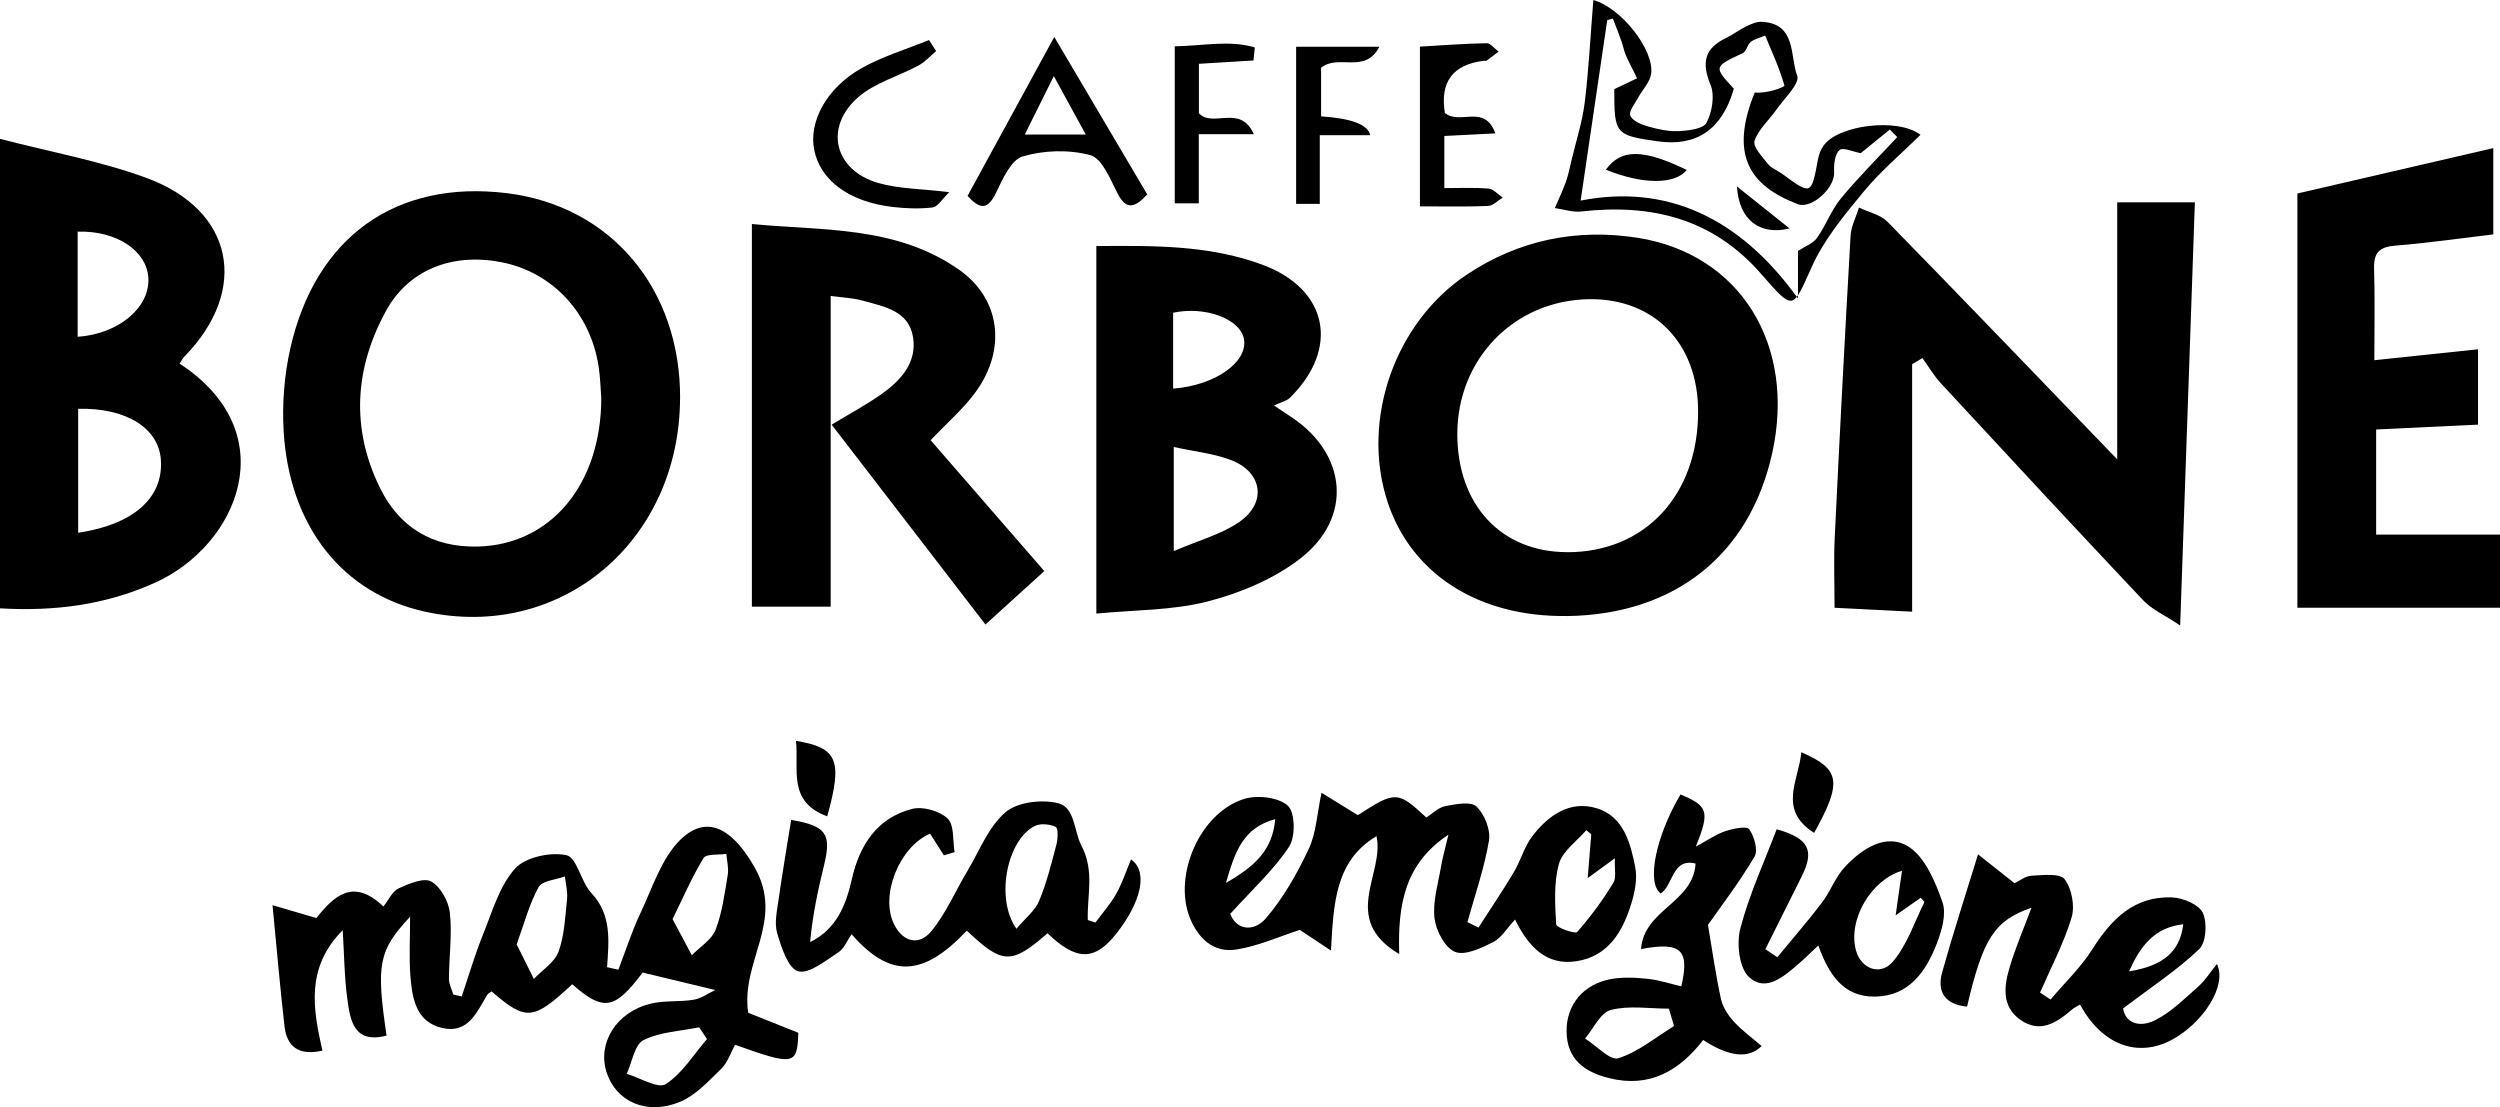
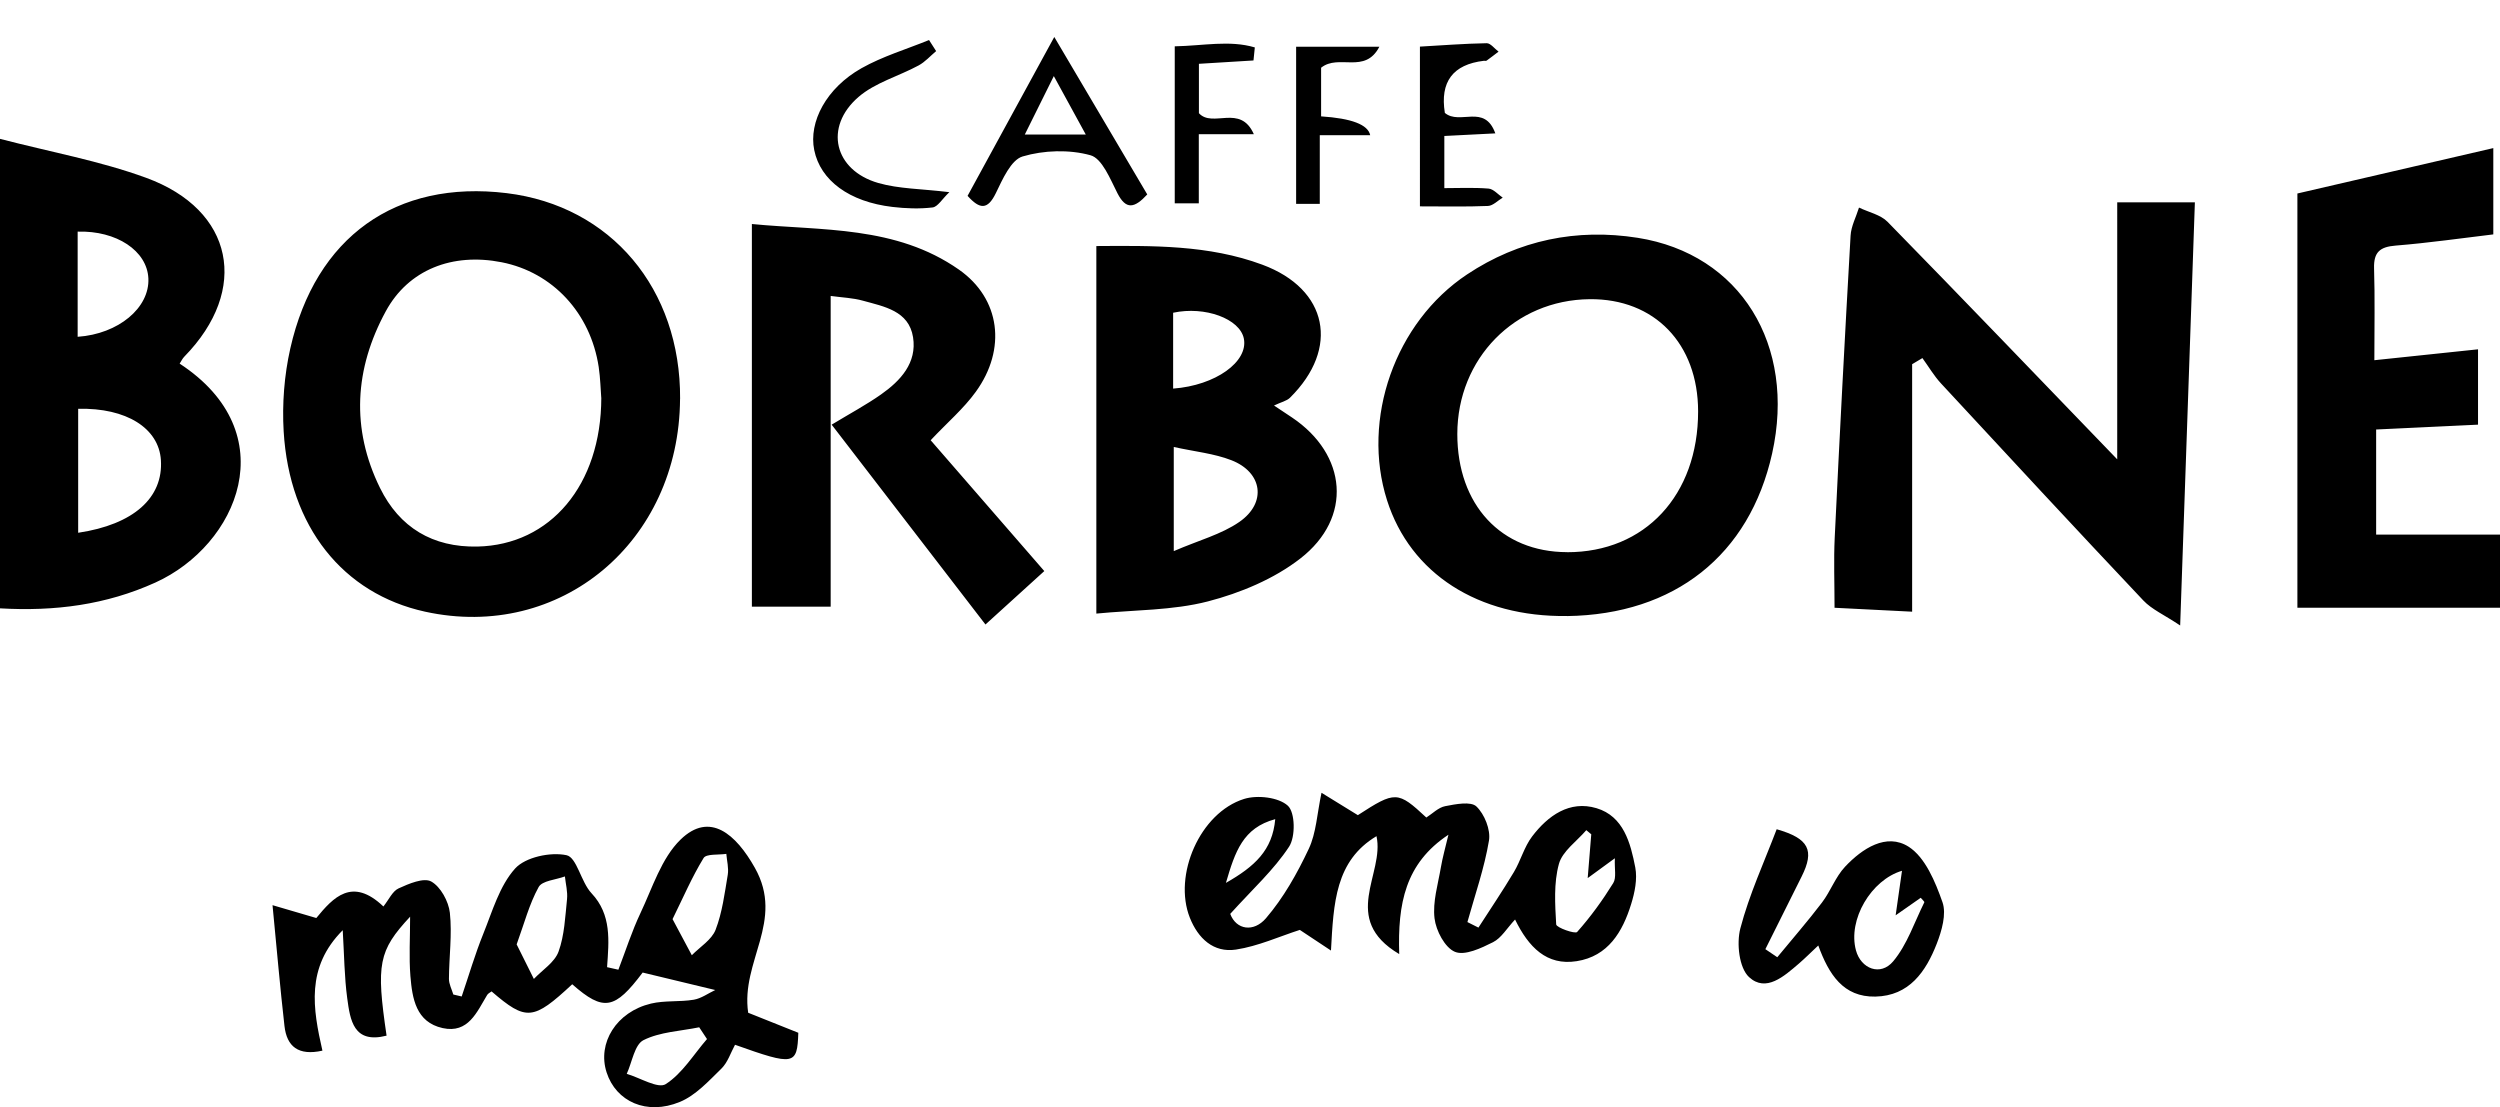
<svg xmlns="http://www.w3.org/2000/svg" version="1.1" viewBox="0 0 433.35 191.93">
  <g>
    <g id="Laag_1">
      <g id="_x39_Stod6">
        <g>
          <path d="M117.88 69.15c-.15 24.81-20.76 42.01-44.19 36.88-14.23-3.12-23.53-14.7-24.52-31.26-.28-4.75.1-9.71 1.15-14.36 4.37-19.38 18.36-29.26 37.51-26.93 18.06 2.2 30.17 16.58 30.06 35.67Zm-13.66-.22c-.11-1.34-.15-3.35-.44-5.31-1.41-9.35-7.99-16.42-16.82-18.16-8.54-1.69-16.17 1.28-20.09 8.5-5.41 9.94-6.06 20.33-1 30.62 3.37 6.85 9.12 10.33 16.91 10.16 12.59-.28 21.43-10.63 21.45-25.8ZM331.45 63.14v42.89c-4.73-.24-8.95-.45-13.45-.68 0-4.31-.16-8.24.03-12.15.84-17.45 1.75-34.9 2.75-52.34.09-1.65.96-3.25 1.46-4.88 1.67.81 3.74 1.23 4.96 2.48 13.02 13.31 25.91 26.76 39.8 41.16V35.07h13.46c-.83 23.96-1.66 47.82-2.55 73.35-2.78-1.86-4.92-2.78-6.39-4.34-11.77-12.46-23.42-25.04-35.07-37.62-1.22-1.32-2.15-2.92-3.22-4.39-.59.35-1.19.7-1.78 1.06ZM0 24.07c8.72 2.27 17.28 3.81 25.33 6.75 15.23 5.56 17.96 19.4 6.63 30.99-.34.34-.55.81-.82 1.22 18.39 12.04 10.08 31.47-4.21 37.95C18.39 104.85 9.5 106 0 105.45V24.07Zm13.55 46.79v21.49c9.61-1.43 14.77-6.07 14.34-12.61-.36-5.51-5.97-9.08-14.34-8.88Zm-.09-12.48c7.1-.49 12.49-5.04 12.26-10.12-.22-4.79-5.52-8.31-12.26-8.11v18.22ZM271.63 106.78c-15.4.21-27.15-7.35-31.2-20.06-4.48-14.07 1.37-30.84 13.87-39.15 8.98-5.97 19.02-8.01 29.57-6.35 17.82 2.81 27.5 18.59 23.31 37.39-3.93 17.62-16.93 27.92-35.55 28.18Zm.01-11.06c13.5.02 22.72-9.89 22.71-24.41-.01-11.75-7.56-19.56-18.8-19.45-12.98.13-22.93 10.28-22.94 23.37 0 12.29 7.59 20.46 19.03 20.48ZM143.99 105.16h-13.66V38.83c12.12 1.19 24.95.24 35.9 7.91 7.18 5.03 8.29 13.76 2.91 21.18-2.11 2.92-4.93 5.32-7.82 8.39 6.45 7.42 12.95 14.91 19.7 22.68-3.28 2.98-6.45 5.86-10.2 9.26-8.93-11.61-17.71-23.01-26.66-34.64 3.24-1.96 6-3.44 8.55-5.23 3.39-2.38 6.26-5.48 5.56-9.92-.73-4.6-5.03-5.32-8.7-6.34-1.71-.48-3.54-.54-5.58-.82v53.86ZM220.82 70.28c1.84 1.22 2.49 1.65 3.14 2.09 9.55 6.41 10.56 17.37 1.43 24.45-4.56 3.54-10.39 5.97-16.02 7.43-6.12 1.58-12.68 1.46-19.33 2.11V42.65c9.68-.06 19.45-.23 28.77 3.23 11.41 4.23 13.46 14.51 4.79 23.07-.57.56-1.5.74-2.78 1.35Zm-17.36 7.19v18.06c4.35-1.88 8.25-2.9 11.37-5.06 4.79-3.32 4.02-8.6-1.39-10.7-2.98-1.16-6.3-1.48-9.98-2.29Zm-.11-10.11c7.37-.55 13.05-4.67 12.26-8.66-.68-3.44-6.73-5.68-12.26-4.49v13.15ZM432.19 25.67v14.96c-5.49.65-11.19 1.48-16.93 1.94-2.72.22-3.82 1.13-3.74 3.94.16 5.12.05 10.24.05 15.93 6.26-.66 11.93-1.26 17.97-1.89v13.06c-5.81.28-11.58.55-17.66.84v18.22h21.47v12.67h-35.12v-71.8c11.02-2.55 22.1-5.12 33.96-7.87ZM47.23 156.9c3.28.96 5.28 1.55 7.6 2.23 2.93-3.57 6.22-7.16 11.63-2 .94-1.18 1.57-2.66 2.64-3.14 1.77-.81 4.36-1.91 5.65-1.19 1.63.91 3.01 3.45 3.23 5.42.41 3.77-.14 7.64-.16 11.46 0 .9.49 1.81.76 2.71.48.11.97.23 1.45.34 1.23-3.61 2.3-7.29 3.73-10.83 1.59-3.93 2.82-8.34 5.53-11.35 1.79-1.98 6.13-2.9 8.91-2.31 1.8.38 2.5 4.65 4.33 6.59 3.51 3.73 3.02 8.24 2.7 12.82.65.15 1.31.29 1.96.44 1.26-3.28 2.33-6.65 3.83-9.82 2.08-4.39 3.63-9.51 6.95-12.74 5.07-4.92 9.59-.95 12.88 4.9 5.21 9.25-2.48 16.18-1.16 25.12 2.37.94 5.53 2.2 8.69 3.47-.19 5.64-.69 5.74-10.97 2.08-.75 1.37-1.26 3.06-2.37 4.14-2.2 2.15-4.45 4.63-7.18 5.76-5.77 2.39-11.08-.06-12.71-5.11-1.65-5.09 1.7-10.5 7.69-11.93 2.39-.57 4.98-.26 7.42-.67 1.3-.22 2.49-1.1 3.72-1.68-4.56-1.1-8.34-2.01-12.58-3.03-4.81 6.39-6.75 6.84-12.21 2.03-6.77 6.3-7.97 6.41-13.98 1.24-.26.2-.6.35-.76.61-1.8 2.98-3.28 6.72-7.71 5.75-4.64-1.02-5.28-5.14-5.6-9.02-.26-3.27-.05-6.57-.05-10.29-5.49 5.91-5.91 8.19-4.08 20.62-5.74 1.46-6.31-2.71-6.82-6.48-.5-3.7-.52-7.46-.78-11.8-6.43 6.45-5.17 13.62-3.52 20.88-4.18.93-6.18-.72-6.58-4.29-.75-6.58-1.32-13.18-2.07-20.93Zm42.32 6.79c1.07 2.14 2.03 4.07 2.99 6 1.48-1.56 3.61-2.88 4.28-4.74 1.03-2.84 1.15-6.04 1.47-9.1.13-1.28-.23-2.62-.37-3.93-1.57.59-3.94.73-4.55 1.84-1.63 2.95-2.5 6.33-3.81 9.93Zm27.03-4.37c1.33 2.49 2.33 4.38 3.34 6.26 1.42-1.45 3.44-2.67 4.12-4.41 1.16-3.01 1.57-6.32 2.11-9.54.19-1.16-.15-2.41-.25-3.62-1.36.21-3.47-.04-3.94.72-2.01 3.28-3.54 6.86-5.38 10.59Zm5.97 20.79-1.35-2.04c-3.26.67-6.79.79-9.66 2.23-1.55.78-1.97 3.82-2.9 5.84 2.31.68 5.43 2.63 6.76 1.78 2.87-1.84 4.82-5.12 7.15-7.81ZM213.25 158.42c1.04 2.77 4.06 3.23 6.19.75 3.04-3.54 5.42-7.78 7.42-12.03 1.3-2.76 1.43-6.06 2.21-9.72 2.37 1.46 4.3 2.65 6.3 3.88 6.5-4.21 6.91-4.21 11.87.41 1.06-.67 2.08-1.74 3.27-1.97 1.8-.35 4.44-.87 5.41.05 1.4 1.33 2.49 4.04 2.18 5.91-.8 4.78-2.43 9.43-3.74 14.13.64.32 1.28.64 1.91.96 2.06-3.2 4.2-6.36 6.15-9.63 1.18-1.98 1.78-4.35 3.15-6.16 2.75-3.62 6.5-6.31 11.17-4.91 4.69 1.4 5.9 6.04 6.72 10.28.38 2.01-.09 4.33-.72 6.35-1.48 4.8-3.99 9.04-9.44 9.89-5.21.82-8.34-2.44-10.68-7.22-1.42 1.52-2.38 3.21-3.82 3.93-2.05 1.03-4.89 2.38-6.6 1.67-1.74-.72-3.29-3.67-3.54-5.81-.34-2.86.6-5.89 1.1-8.83.29-1.71.77-3.38 1.31-5.66-7.5 4.97-8.81 11.95-8.53 20.69-10.32-6.13-2.48-13.91-3.94-20.44-7.14 4.28-7.44 11.56-7.89 19.83-2.42-1.6-4.16-2.75-5.4-3.58-3.53 1.13-7.21 2.82-11.07 3.41-3.89.59-6.57-1.94-7.99-5.51-2.94-7.39 1.76-18.21 9.39-20.6 2.29-.72 5.98-.3 7.59 1.17 1.28 1.16 1.35 5.38.22 7.1-2.63 4.01-6.3 7.34-10.2 11.65Zm62.56-13.82c-.28-.23-.56-.47-.84-.7-1.65 1.93-4.14 3.64-4.75 5.86-.91 3.31-.67 6.99-.47 10.48.03.55 3.28 1.7 3.63 1.31 2.33-2.62 4.41-5.49 6.26-8.48.58-.93.19-2.45.28-4.3-1.6 1.17-2.64 1.93-4.71 3.44.27-3.32.44-5.47.62-7.61Zm-63.31 8.44c5-2.85 8.07-5.65 8.55-11.05-5.61 1.52-6.95 5.61-8.55 11.05Z" />
-           <path d="M189.88 159.92c1.22-1.66 2.61-3.22 3.61-4.99 1.04-1.85 1.71-3.92 2.56-5.95 3 2.03 1.8 7.39-2.59 12.91-3.74 4.71-6.91 4.68-11.88-.12-6.28 5.47-7.8 5.42-13.99-.45-7.6 8.05-13.26 8.3-19.98.62-.78 1.12-1.29 2.51-2.29 3.14-2.23 1.43-5.06 3.8-6.97 3.28-1.72-.47-2.92-4.15-3.64-6.62-.52-1.81 0-3.97.27-5.94.65-4.57 1.43-9.12 2.16-13.68 6.14 1.05 7.03 2.44 5.68 7.95-1.06 4.31-1.98 8.65-2.39 13.23 4.61-2.28 6.21-6.42 7.23-10.91 1.34-5.92 4.36-10.6 10.44-12.17 1.86-.48 4.77.34 6.16 1.66 1.18 1.13.87 3.83 1.21 5.83-.62.19-1.23.37-1.85.56-.8-1.25-1.59-2.5-2.4-3.76-5.29 2.25-8.73 10.68-6.24 15.71 1.56 3.15 4.36 3.71 6.41 1.25 2.57-3.09 4.19-6.97 6.29-10.47 2.09-3.5 3.65-7.67 6.6-10.2 2.07-1.78 6.31-2.27 9.14-1.57 2.94.72 2.75 4.9 3.99 7.25 2.39 4.54.99 8.69 1.15 13 .44.15.88.3 1.32.44Zm-13.69 1.07c1.55-1.84 3.22-3.13 3.93-4.82 1.31-3.13 2.13-6.48 3-9.78.26-.99.33-2.83-.12-3.05-1.01-.49-2.61-.65-3.59-.18-4.78 2.3-6.98 12.5-3.22 17.83ZM368.02 174.79c.34 2.39 2.69 3.57 5.77 1.94 2.71-1.43 4.99-3.71 7.32-5.78 1.16-1.03 2-2.41 3.17-3.85 1.84 3.73-2.42 10.27-7.85 13.16-5.91 3.14-12.06.89-15.88-6.13-.5.31-1.02.54-1.44.9-2.66 2.31-5.54 4.14-8.93 1.72-3.27-2.34-2.8-5.85-1.82-9.11 1.04-3.47 2.48-6.82 3.78-10.3-6.41 2.23-8.4 5.27-11.17 17.15-3.76-.37-5.28-2.48-4.31-5.98 1.82-6.54 3.93-13 6.21-20.42 2.5 1.98 4.33 3.43 6.33 5.01.87-.41 1.87-1.25 2.92-1.3 1.98-.1 4.96-.47 5.76.6 1.24 1.64 1.81 4.65 1.21 6.64-1.35 4.48-3.59 8.69-5.47 13.01.61.4 1.21.81 1.82 1.21 2.44-2.89 5.25-5.55 7.24-8.71 3.31-5.24 7.28-9.26 13.85-8.99 1.88.08 4.64 1.24 5.31 2.68.79 1.7.58 5.12-.63 6.28-3.81 3.64-8.3 6.57-13.19 10.28Zm1.03-6.41c6.01-.99 8.81-3.43 9.4-8.17-5.06.56-7.48 3.86-9.4 8.17ZM296.06 160.32c.79 4.67 1.36 8.81 2.26 12.88.31 1.41 1.25 2.82 2.25 3.91 1.43 1.56 3.17 2.82 4.79 4.21q-3.39 3.37-10.13-1.05c-4.12 5.35-9.32 8.38-16.36 6.6-4.24-1.07-7.29-3.26-7.32-8.14-.03-4.55 2.89-8.15 7.71-9.02 2.08-.38 4.3-.26 6.43-.03 1.94.2 3.83.85 5.75 1.29 1.46-6.31 0-7.78-6.98-6.46.5-6.88 9.06-8.02 9.45-14.82-4.11-1.02-3.84 3.78-6.04 5.18-2.5-1.8-.88-9.88 3.43-17.16 4.79 2.01 5.11 2.9 2.66 9.04 2.07-1.12 3.5-2.14 5.09-2.67 1.35-.45 3.73-.94 4.16-.34.88 1.23 1.57 3.65.92 4.75-2.6 4.41-5.74 8.5-8.06 11.82Zm-5.88 17.53-.9-3.01c-3.38 0-6.91-.59-10.07.23-1.79.46-2.99 3.22-4.45 4.95 1.95 1.23 4.35 3.87 5.76 3.42 3.46-1.1 6.47-3.63 9.66-5.59ZM276.17 0c4.92 1.39 10.59 8.68 10.04 12.78-.2 1.47-1.52 2.78-2.28 4.19-.55 1.02-1.63 2.33-1.34 3.06.35.88 1.83 1.53 2.94 1.85 1.75.5 3.61.94 5.4.85 1.71-.08 4.33-.38 4.88-1.45.96-1.86 1.46-4.72.7-6.56-1.59-3.85-1.08-6.34 2.7-8.14 1.18-.56 2.23-1.4 3.41-1.97.86-.42 1.86-.88 2.77-.83 6.06.31 4.84 5.96 6.14 9.37.5 1.32-2.28 3.94-3.65 5.91-1.26 1.81-3.11 3.38-3.75 5.36-.32 1 1.35 2.77 2.34 4.02.59.74 1.65 1.1 2.45 1.69 5.07 3.72 5.05 3.72 6.22-2.56.15-.8.47-1.62.93-2.29 2.46-3.6 12.91-4.94 16.83-1.91-3.33 3.28-6.92 6.3-9.85 9.85-3.36 4.06-6.86 8.28-8.99 13.02-3.37 7.46-3.05 7.8-8.81 1.21-8.38-9.59-19.02-12.16-31.14-10.79-1.49.17-3.06-.38-4.59-.59.65-1.53 1.37-3.04 1.93-4.6.43-1.22.67-2.52.98-3.79.78-3.29 1.85-6.54 2.26-9.88.71-5.76 1-11.57 1.5-17.8Zm24.38 15.37q-3.03 10.55-13.16 9.13c-7.41-1.04-7.58-1.24-7.57-9.05 1.36-.65 2.66-1.26 3.96-1.88-.65-1.32-1.35-2.61-1.94-3.96-.34-.78-.49-1.66-.78-2.47-.47-1.32-.98-2.62-1.48-3.92l-.98.27c-1.52 10.28-3.03 20.57-4.61 31.28 14.8-2.91 27.54 2.85 37.67 16.97V43.5c1.24-.81 2.61-1.29 3.3-2.26 1.55-2.18 2.48-4.83 4.16-6.87 3.05-3.69 6.47-7.08 9.74-10.6-.43-.44-.85-.88-1.28-1.31-1.75 1.42-3.5 2.84-5.05 4.09-1.24-.22-3.06-1.07-3.68-.53-.82.72-.99 2.52-.92 3.83.15 2.72-3.92 6.45-6.3 5.54-8.67-3.3-11.15-8.62-8.17-17.52.21-.62.48-1.22.72-1.83 2.14.21 5.2-.94 5.13-1.21-.83-2.96-2.15-5.79-3.33-8.66-.84.35-1.79.55-2.48 1.08-.61.48-.78 1.66-1.41 1.96-5.05 2.38-5.07 2.34-1.55 6.16Z" />
          <path d="M308.08 165.92c2.59-3.15 5.28-6.23 7.74-9.47 1.49-1.96 2.35-4.46 4.01-6.22 2.96-3.15 7.16-5.91 11.01-3.46 2.88 1.84 4.63 6.09 5.87 9.62.72 2.05-.13 4.97-1 7.21-1.88 4.82-4.77 9.03-10.63 9.15-5.58.11-8.07-3.86-9.9-8.86-1.23 1.15-2.25 2.18-3.35 3.13-2.56 2.19-5.71 5.06-8.65 2.35-1.72-1.59-2.19-5.83-1.51-8.43 1.54-5.89 4.14-11.51 6.3-17.2 5.6 1.6 6.6 3.65 4.33 8.19-2.09 4.2-4.19 8.4-6.29 12.6.69.47 1.38.93 2.07 1.4Zm21.61-14.98c-5.34 1.58-9.42 8.47-7.98 13.79.86 3.2 4.25 4.54 6.46 1.9 2.42-2.89 3.67-6.76 5.39-10.22.06-.11-.34-.45-.62-.79-1.09.76-2.09 1.46-4.35 3.04.5-3.49.81-5.67 1.1-7.71ZM198.87 33.7c-2.22 2.41-3.68 2.71-5.17-.2-1.25-2.45-2.65-6.03-4.68-6.59-3.68-1.02-8.08-.88-11.76.21-2.02.6-3.48 3.97-4.64 6.36-1.43 2.94-2.79 2.82-4.9.47 4.85-8.89 9.74-17.85 15.03-27.54 5.61 9.51 10.8 18.29 16.12 27.3Zm-21.23-10.38h10.57c-1.93-3.53-3.48-6.36-5.54-10.13-1.94 3.91-3.43 6.91-5.03 10.13ZM250.45 19.57c2.61 2.19 6.88-1.65 8.75 3.55-3.3.17-5.86.3-8.84.45v9.04c2.53 0 5.11-.13 7.67.08.85.07 1.64 1.02 2.45 1.57-.85.5-1.68 1.4-2.55 1.44-3.8.16-7.61.07-11.8.07V8.08c3.74-.21 7.65-.52 11.57-.59.68-.01 1.37.95 2.06 1.46-.69.52-1.37 1.06-2.07 1.56-.11.08-.33.01-.49.03q-8.04.96-6.75 9.02ZM164.56 33.31c-1.27 1.21-2.02 2.55-2.91 2.65-2.28.27-4.65.18-6.95-.09-7.49-.88-12.49-4.59-13.56-9.85-1-4.89 2.1-10.76 8.2-14.2 3.66-2.06 7.78-3.28 11.7-4.88l1.23 1.92c-1.01.84-1.91 1.88-3.05 2.49-3.46 1.87-7.53 2.97-10.41 5.46-6.03 5.21-4.22 12.71 3.43 14.91 3.59 1.03 7.48 1 12.32 1.59ZM217.29 10.48c-3.07.19-6.15.38-9.47.58v8.56c2.4 2.62 7.17-1.67 9.52 3.64h-9.54v11.99h-4.17V8.03c4.92-.09 9.51-1.11 13.88.19l-.23 2.26ZM228.99 20.17q7.95.52 8.52 3.26h-8.74v11.91h-4.1V8.1h14.43c-2.51 4.83-7.03 1.18-10.1 3.64v8.44Z" />
-           <path d="M314.46 144.38c-6.37-4.06-2.64-9.14-2.22-13.99 6.79 2.95 7.12 5.14 2.22 13.99ZM143.39 141.5c-6.98-2.55-4.86-8.24-5.42-13.08 7.24 1.18 8.13 3.35 5.42 13.08ZM292.38 29.46c-2.05 2.56-7.64 2.54-14.02-.04 2.59-3.64 6.46-3.63 14.02.04ZM301.08 32.32c3.52 2.81 6.12 4.88 9.12 7.28-5.09 1.25-8.77-1.41-9.12-7.28Z" />
        </g>
      </g>
    </g>
  </g>
</svg>